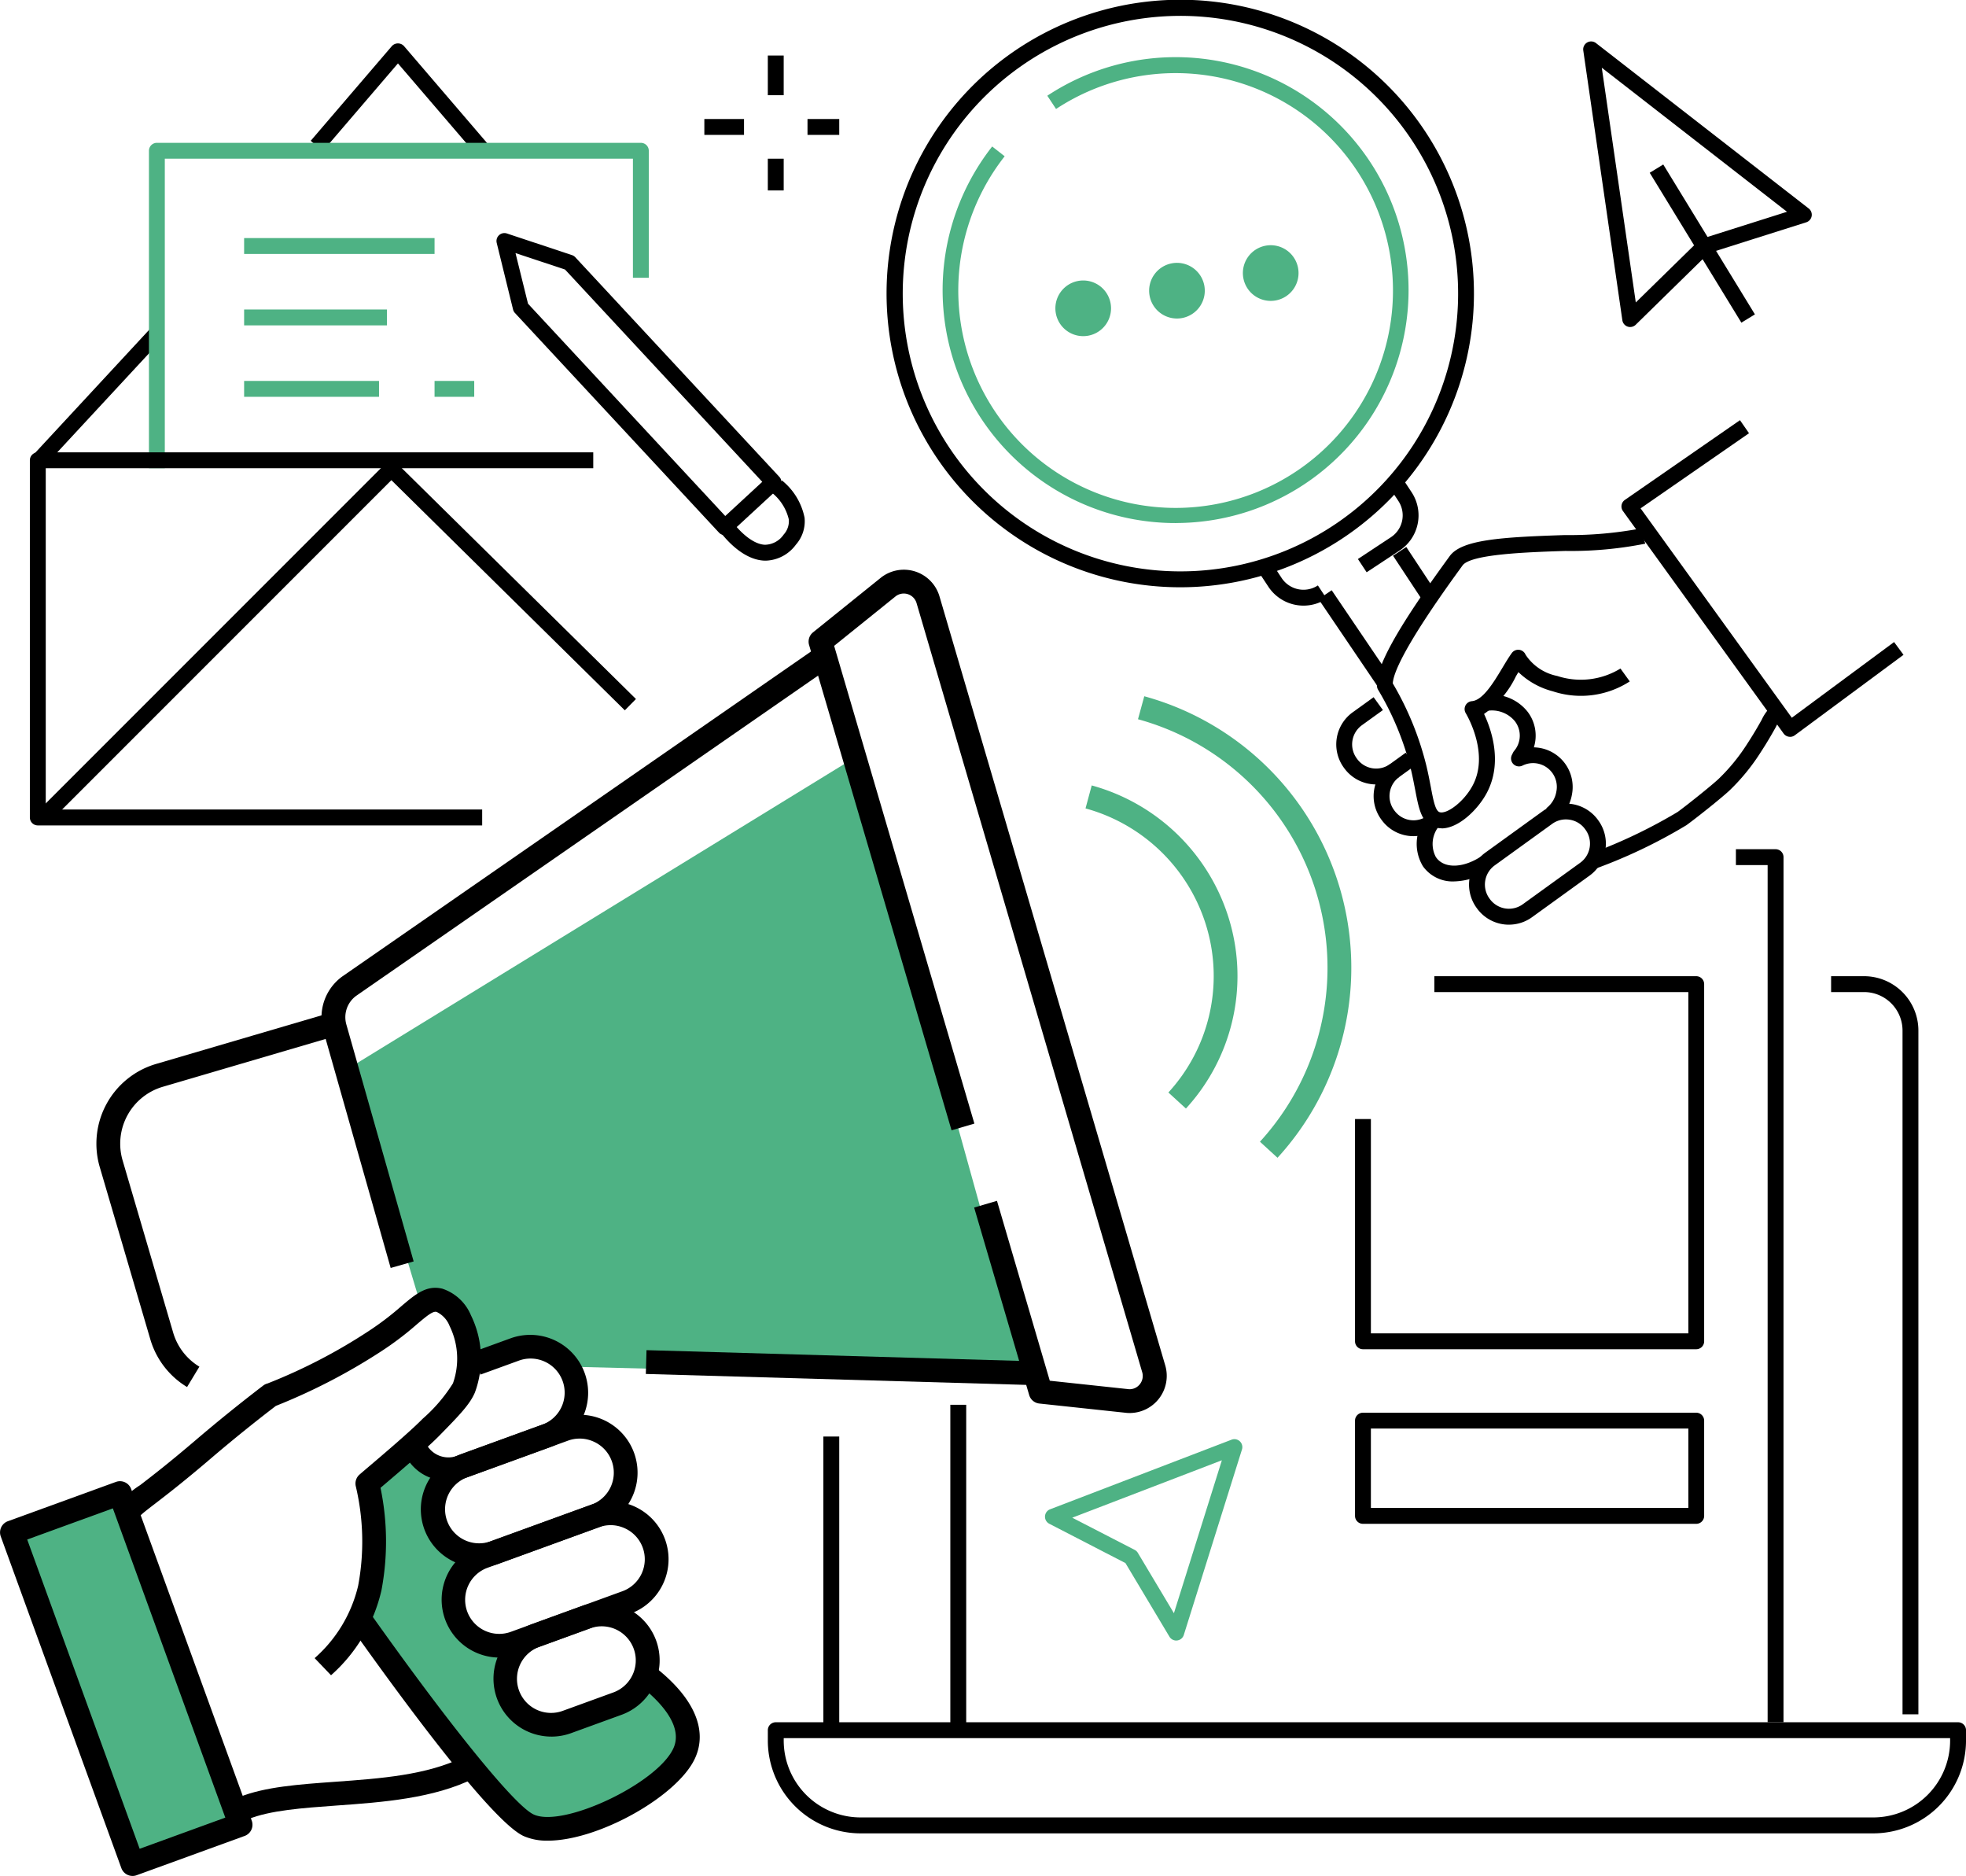
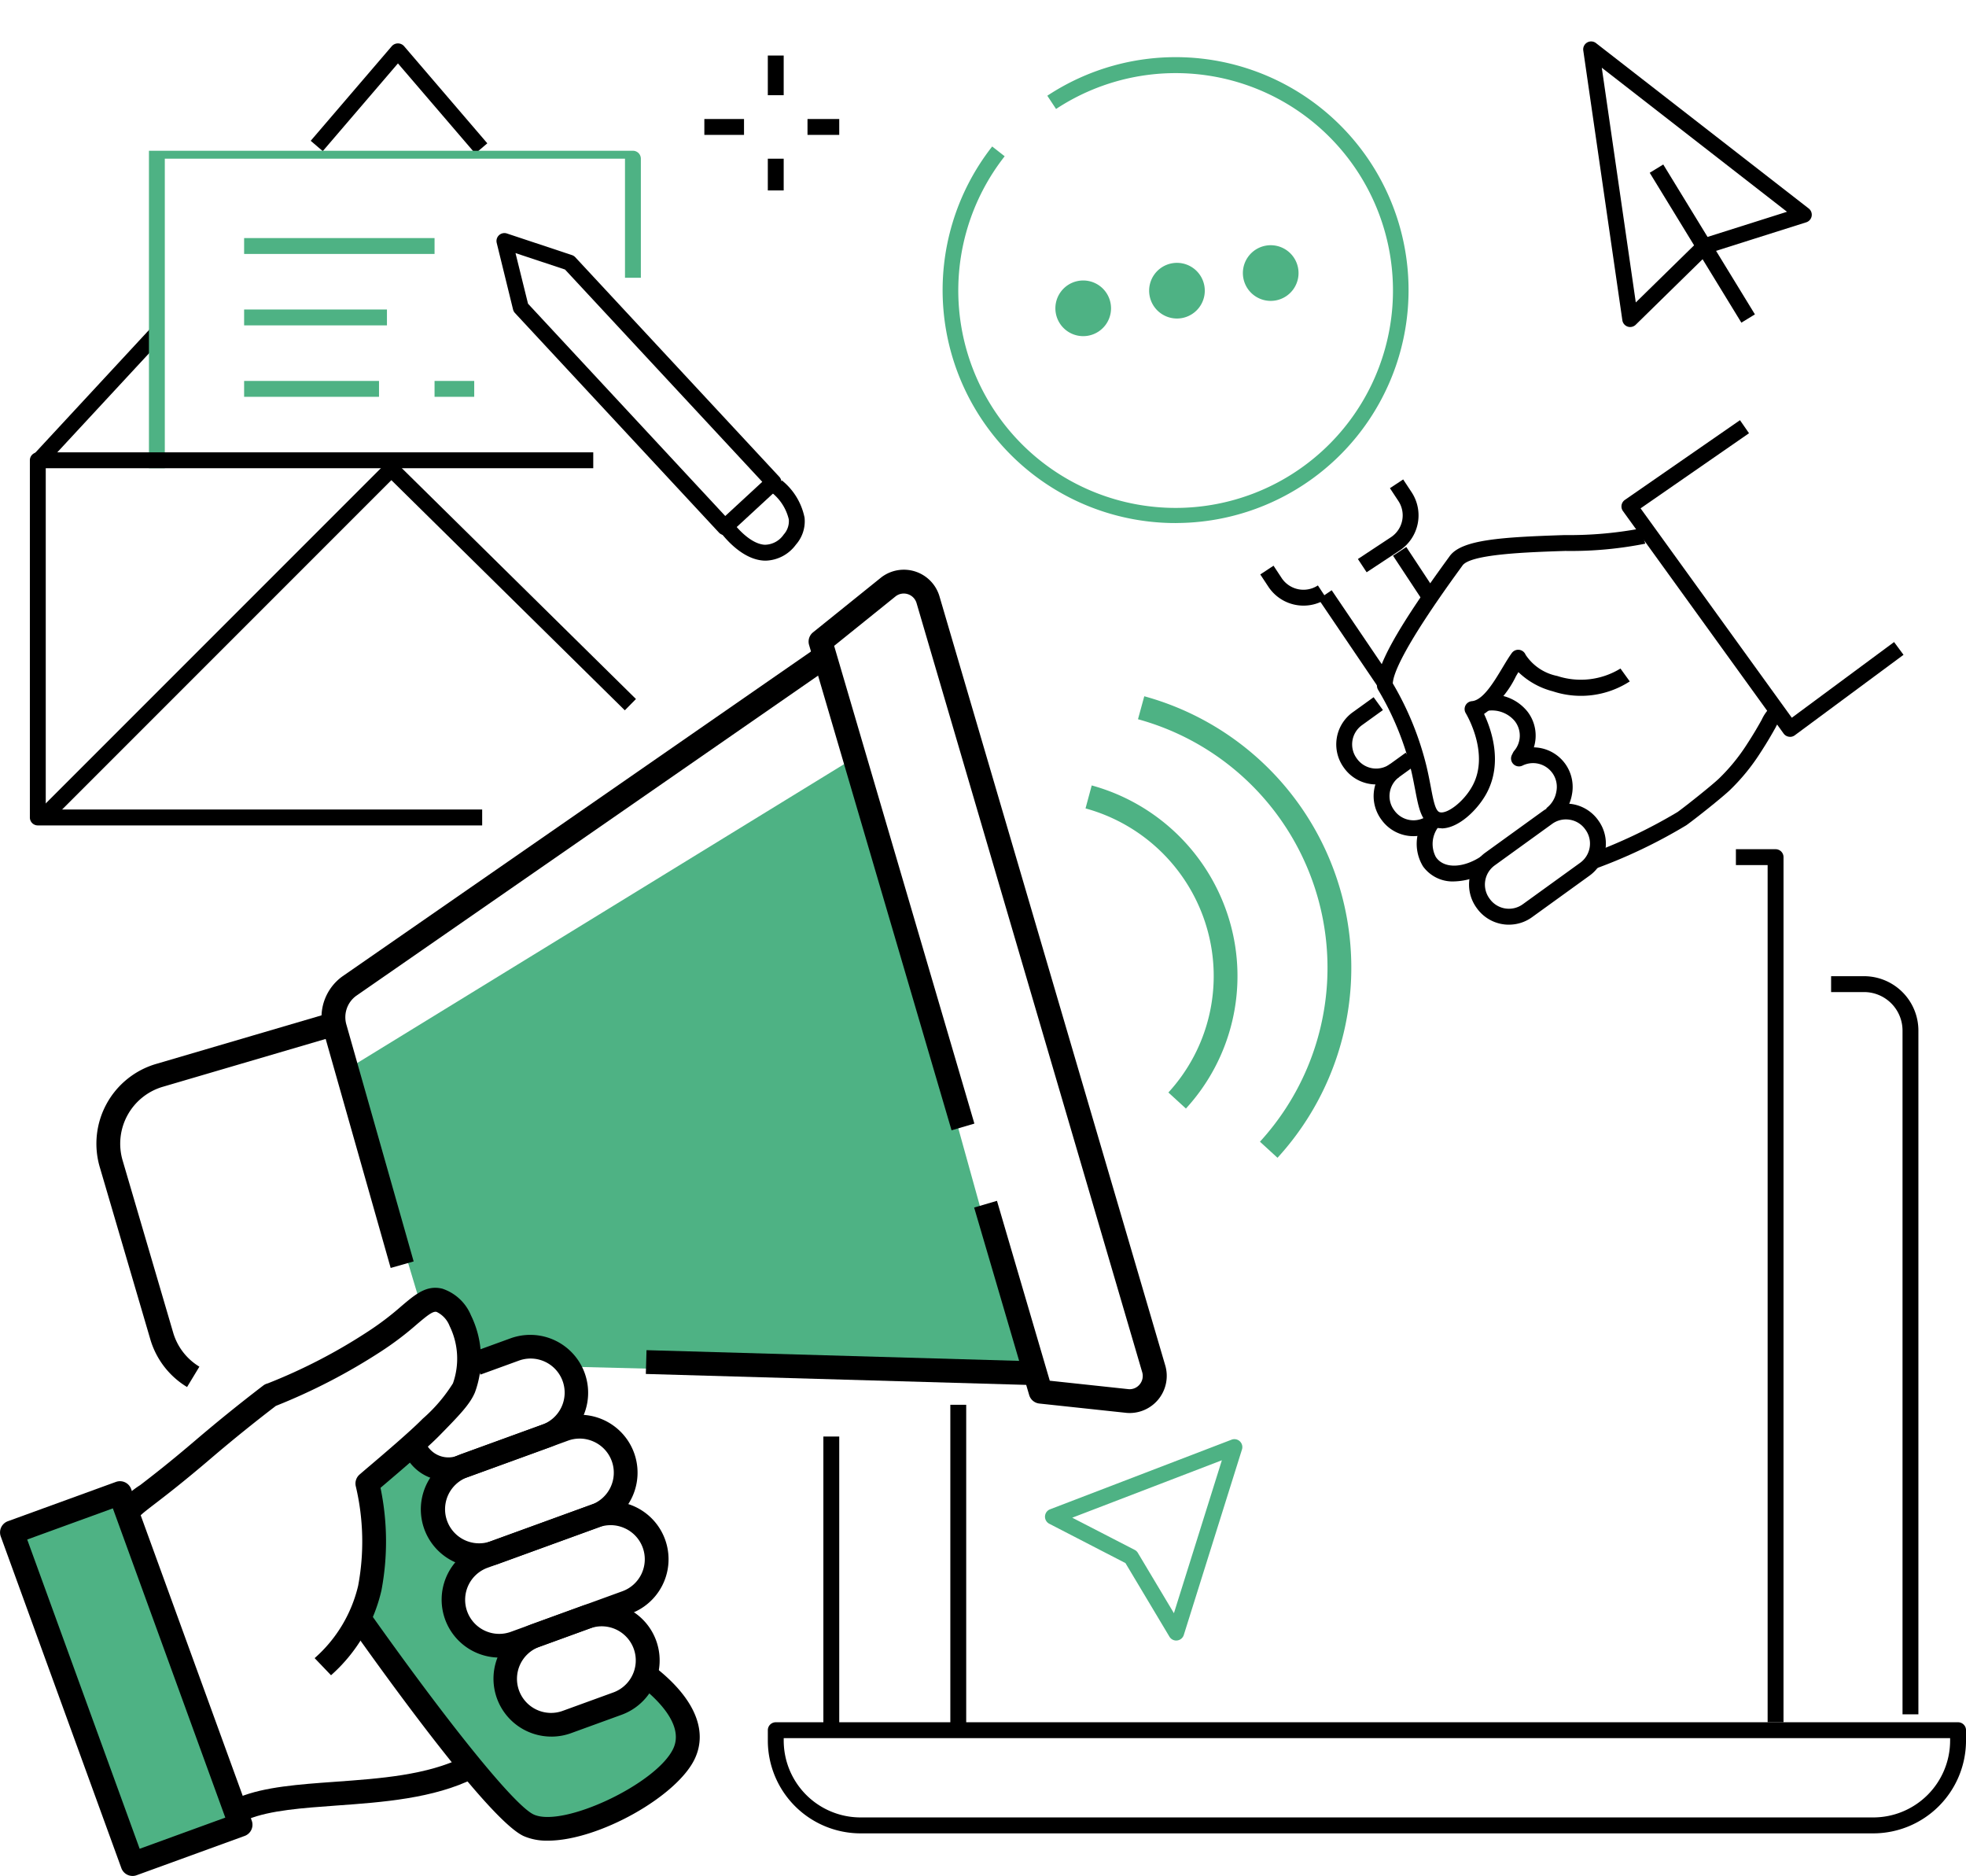
<svg xmlns="http://www.w3.org/2000/svg" width="158.83" height="151.52" viewBox="0 0 158.83 151.52">
  <g transform="translate(-6658.398 -3737.27)">
    <path d="M761.463,337.843s10.309,14.857,14.858,15.786c4.661.952,12.083-5.878,12.071-6.5a9.953,9.953,0,0,0-3.714-5.572c-2.867,2.146-5.675,3.632-8.357,3.714-2.512-1.355-3.772-3.183-2.907-5.814-4.175-1.517-5.57-3.844-3.578-7.155-2.589-2.274-3.392-4.741-1.873-7.46l-2.786-1.857-2.786,2.786a22.444,22.444,0,0,1-.929,12.072" transform="translate(5926.099 3531.167)" fill="#4eb284" />
    <path d="M799.755,169.027,758.9,194.1l5.572,18.572c.929-.929,4.643,2.786,4.643,4.643,3.714-1.857,6.5-.929,7.429.929l37.143.929Z" transform="translate(5927.737 3629.41)" fill="#4eb284" />
    <rect width="1.923" height="31.441" transform="translate(6710.574 3848.244) rotate(-88.355)" />
    <path d="M758.227,194.516,752.8,175.4a4.07,4.07,0,0,1,1.512-4.424l38.441-26.646,1.1,1.581-38.424,26.633a2.14,2.14,0,0,0-.778,2.323l5.432,19.121Z" transform="translate(5931.733 3645.167)" />
    <path d="M709.715,256.27a6.7,6.7,0,0,1-2.969-3.854l-4.084-13.909a6.714,6.714,0,0,1,4.551-8.333l14.082-4.135.542,1.845-14.082,4.135a4.792,4.792,0,0,0-3.247,5.947l4.084,13.909a4.777,4.777,0,0,0,2.118,2.75Z" transform="translate(5963.796 3593.03)" />
    <path d="M734.991,397.156l-.722-1.782c2.059-.835,4.821-1.033,7.744-1.243,3.663-.263,7.452-.535,10.407-2.014l.86,1.72c-3.3,1.649-7.459,1.948-11.13,2.211-2.768.2-5.382.387-7.16,1.107" transform="translate(5943.452 3487.053)" />
    <path d="M774.63,309.707a3.714,3.714,0,0,1-3.547-2.269l1.807-.657a2.027,2.027,0,0,0,2.712.821l6.613-2.405a2.753,2.753,0,1,0-1.882-5.174l-3.082,1.121-.657-1.807,3.082-1.121a4.676,4.676,0,0,1,3.2,8.789l-6.613,2.405a4.757,4.757,0,0,1-1.63.3" transform="translate(5919.96 3547.153)" />
    <path d="M779.5,328.084a4.676,4.676,0,0,1-1.6-9.071l8.153-2.965a4.676,4.676,0,0,1,3.2,8.788l-8.153,2.966a4.659,4.659,0,0,1-1.593.282m8.141-10.394a2.73,2.73,0,0,0-.934.165l-8.153,2.965a2.753,2.753,0,0,0,1.882,5.174l8.153-2.965a2.748,2.748,0,0,0,.221-5.078,2.76,2.76,0,0,0-1.169-.262" transform="translate(5917.576 3535.774)" />
    <path d="M784.144,347.711a4.676,4.676,0,0,1-1.6-9.071l8.976-3.265a4.676,4.676,0,0,1,3.2,8.788l-8.976,3.265a4.66,4.66,0,0,1-1.594.282m8.964-10.693a2.73,2.73,0,0,0-.934.165l-8.976,3.265a2.753,2.753,0,1,0,1.882,5.174l8.976-3.265a2.748,2.748,0,0,0,.221-5.078,2.76,2.76,0,0,0-1.169-.262" transform="translate(5914.613 3523.44)" />
    <path d="M724.283,318.745l-1.33-1.389a11.207,11.207,0,0,0,3.515-5.846,19.368,19.368,0,0,0-.189-8.029.962.962,0,0,1,.3-.95c.16-.139.428-.368.764-.654,1.179-1,3.375-2.87,4.336-3.853a12.8,12.8,0,0,0,2.448-2.863,5.983,5.983,0,0,0-.269-4.627,2.1,2.1,0,0,0-1.052-1.142c-.307-.078-.764.3-1.613,1.018a25.054,25.054,0,0,1-2.832,2.147,48.276,48.276,0,0,1-8.541,4.427c-1.78,1.362-3.534,2.78-5.217,4.217-2.273,1.942-3.66,3.005-4.577,3.709-.939.721-1.218.942-1.383,1.227l-1.665-.964a6.4,6.4,0,0,1,1.877-1.789c.9-.692,2.264-1.737,4.5-3.646,1.757-1.5,3.589-2.979,5.448-4.4a.96.96,0,0,1,.355-.169,44.607,44.607,0,0,0,8.165-4.233,23.415,23.415,0,0,0,2.628-2c1.143-.97,2.045-1.737,3.323-1.418a3.794,3.794,0,0,1,2.307,2.148,7.923,7.923,0,0,1,.32,6.234c-.408.967-1.273,1.852-2.846,3.46-1.023,1.046-3.177,2.878-4.465,3.974l-.315.268a21.266,21.266,0,0,1,.075,8.284,13.052,13.052,0,0,1-4.069,6.85" transform="translate(5960.864 3553.84)" />
    <path d="M795.711,368.494a4.676,4.676,0,0,1-1.6-9.07l4.07-1.48a4.676,4.676,0,0,1,3.2,8.789l-4.07,1.48a4.648,4.648,0,0,1-1.593.282m4.059-8.909a2.73,2.73,0,0,0-.934.165l-4.07,1.48a2.753,2.753,0,1,0,1.882,5.174l4.07-1.48a2.754,2.754,0,0,0-.948-5.339" transform="translate(5907.232 3509.04)" />
    <rect width="9.286" height="28.502" transform="matrix(0.94, -0.342, 0.342, 0.94, 6659.075, 3861.619)" fill="#4eb284" />
    <path d="M691.577,362.477a.961.961,0,0,1-.9-.633l-9.742-26.786a.961.961,0,0,1,.575-1.232l8.727-3.174a.961.961,0,0,1,1.232.575l9.743,26.786a.962.962,0,0,1-.575,1.233l-8.727,3.174a.96.96,0,0,1-.329.058m-8.51-27.173,9.085,24.978,6.919-2.517-9.085-24.978Z" transform="translate(5977.525 3526.312)" />
    <path d="M774.517,377.618a4.638,4.638,0,0,1-1.957-.373c-2.626-1.225-10.078-11.394-14.286-17.346l1.57-1.11c6.667,9.429,11.977,15.99,13.529,16.714,2.364,1.1,9.957-2.482,11.285-5.327.879-1.883-1.258-3.951-2.611-5.015l1.19-1.511c3.107,2.447,4.23,5.053,3.164,7.34-1.421,3.046-7.781,6.63-11.884,6.63" transform="translate(5928.135 3508.32)" />
    <path d="M887.3,195.277q-.1,0-.2-.007l-7.082-.758a.962.962,0,0,1-.82-.685l-4.447-15.146,1.845-.542,4.266,14.53,6.4.686a1.053,1.053,0,0,0,.873-.4,1.065,1.065,0,0,0,.193-.977L870.1,129.862a1.077,1.077,0,0,0-1.674-.562l-4.985,4.015,11.33,38.586-1.845.542-11.51-39.2a.962.962,0,0,1,.32-1.02l5.517-4.443a3,3,0,0,1,4.7,1.542l18.237,62.111a3,3,0,0,1-2.879,3.845" transform="translate(5862.346 3656.121)" />
    <path d="M931.323,201.413l-1.421-1.3a13.913,13.913,0,0,0,3.125-13.234,14.085,14.085,0,0,0-9.819-9.711l.5-1.856a16.018,16.018,0,0,1,11.166,11.044,15.824,15.824,0,0,1-3.555,15.053" transform="translate(5822.888 3625.397)" fill="#4eb284" />
    <path d="M946.192,192.686l-1.419-1.3a20.814,20.814,0,0,0-9.854-34.123l.508-1.855a22.737,22.737,0,0,1,10.765,37.276" transform="translate(5815.415 3638.099)" fill="#4eb284" />
    <rect width="1.282" height="3.205" transform="translate(6720.429 3741.755)" />
    <rect width="1.282" height="2.564" transform="translate(6720.429 3750.088)" />
    <rect width="3.205" height="1.282" transform="translate(6715.301 3746.883)" />
    <rect width="2.564" height="1.282" transform="translate(6723.635 3746.883)" />
    <path d="M941.6,393.371H859.771a7.5,7.5,0,0,1-7.486-7.486v-.847a.641.641,0,0,1,.641-.641h95.517a.641.641,0,0,1,.641.641v.847a7.5,7.5,0,0,1-7.486,7.486m-88.03-7.693v.206a6.211,6.211,0,0,0,6.2,6.2H941.6a6.212,6.212,0,0,0,6.2-6.2v-.206Z" transform="translate(5868.145 3491.979)" />
    <rect width="1.282" height="23.719" transform="translate(6724.917 3853.298)" />
    <path d="M1096.708,277.5h-1.282V222.271a3.11,3.11,0,0,0-3.107-3.107h-2.663v-1.282h2.663a4.394,4.394,0,0,1,4.389,4.389Z" transform="translate(5716.674 3598.235)" />
    <path d="M924.765,337.479a.642.642,0,0,1-.55-.312l-3.553-5.944-6.154-3.177a.641.641,0,0,1,.065-1.168l14.661-5.622a.641.641,0,0,1,.841.791l-4.7,14.982a.641.641,0,0,1-.537.444.576.576,0,0,1-.075,0m-8.4-9.916,5.045,2.6a.637.637,0,0,1,.256.241l2.913,4.873,3.874-12.353Z" transform="translate(5828.66 3532.297)" fill="#4eb284" />
-     <path d="M1010.936,248.012H984.012a.641.641,0,0,1-.641-.641v-17.95h1.282v17.308H1010.3V219.164H989.781v-1.282h21.155a.641.641,0,0,1,.641.641v28.848a.641.641,0,0,1-.641.641" transform="translate(5784.497 3598.235)" />
    <path d="M1072.245,260.055h-1.282V190.821H1068.4v-1.282h3.206a.641.641,0,0,1,.641.641Z" transform="translate(5730.239 3616.321)" />
    <rect width="1.282" height="26.283" transform="translate(6735.174 3850.734)" />
-     <path d="M1010.936,324.285H984.012a.641.641,0,0,1-.641-.641v-7.693a.641.641,0,0,1,.641-.641h26.924a.641.641,0,0,1,.641.641v7.693a.641.641,0,0,1-.641.641M984.653,323H1010.3v-6.41H984.653Z" transform="translate(5784.497 3536.064)" />
    <path d="M965.716,129.49a3.4,3.4,0,0,1-2.84-1.525l-.655-.993,1.07-.706.655.993a2.116,2.116,0,0,0,2.929.6l.706,1.07a3.376,3.376,0,0,1-1.865.561" transform="translate(5797.993 3656.696)" />
    <path d="M984.723,114.51l-.706-1.07,2.668-1.761a2.113,2.113,0,0,0,.6-2.929l-.681-1.032,1.07-.706.681,1.032a3.4,3.4,0,0,1-.964,4.706Z" transform="translate(5784.084 3668.982)" />
    <rect width="1.282" height="8.823" transform="matrix(0.828, -0.561, 0.561, 0.828, 6764.921, 3785.663)" />
    <rect width="1.282" height="4.284" transform="matrix(0.835, -0.551, 0.551, 0.835, 6770.939, 3782.156)" />
    <path d="M910.15,50.416A18.813,18.813,0,0,1,895.306,20l1.009.791a17.559,17.559,0,1,0,4.151-3.82l-.706-1.07a18.814,18.814,0,1,1,10.39,34.512" transform="translate(5843.249 3729.101)" fill="#4eb284" />
    <path d="M1036.249,170.827l-.384-1.224a41.86,41.86,0,0,0,7.069-3.372c.7-.508,2.8-2.179,3.35-2.711a15.319,15.319,0,0,0,2.2-2.684c.619-.946.974-1.579,1.234-2.041a3.5,3.5,0,0,1,.755-1.069l.806,1a3.546,3.546,0,0,0-.443.7c-.253.451-.636,1.133-1.279,2.116a16.561,16.561,0,0,1-2.379,2.9c-.592.574-2.746,2.29-3.539,2.86a42.143,42.143,0,0,1-7.389,3.526" transform="translate(5751 3636.62)" />
    <path d="M982.41,162.658a3.183,3.183,0,0,1-2.587-1.319l-.038-.052a3.193,3.193,0,0,1,.717-4.448l1.7-1.226.751,1.039-1.7,1.226a1.911,1.911,0,0,0-.428,2.658l.038.053a1.906,1.906,0,0,0,2.658.428l1.275-.921.751,1.039-1.275.921a3.167,3.167,0,0,1-1.861.6" transform="translate(5787.168 3637.97)" />
    <path d="M990.751,176.368a3.183,3.183,0,0,1-2.587-1.319l-.038-.052a3.193,3.193,0,0,1,.717-4.448l.751,1.039a1.911,1.911,0,0,0-.428,2.658l.038.052a1.906,1.906,0,0,0,2.658.429l.751,1.039a3.17,3.17,0,0,1-1.861.6" transform="translate(5781.846 3628.439)" />
    <path d="M1017.918,165.217l-.751-1.039a2.111,2.111,0,0,0,.808-1.328,1.929,1.929,0,0,0-.292-1.476l-.038-.052a1.922,1.922,0,0,0-2.4-.587.641.641,0,0,1-.862-.856l.1-.2a.639.639,0,0,1,.086-.131,1.9,1.9,0,0,0,.093-2.347l-.038-.052a2.409,2.409,0,0,0-2.23-.836l-.284-1.25a3.674,3.674,0,0,1,3.553,1.335l.038.052a3.181,3.181,0,0,1,.46,2.813,3.208,3.208,0,0,1,2.521,1.313l.038.053a3.212,3.212,0,0,1,.514,2.46,3.4,3.4,0,0,1-1.318,2.135" transform="translate(5766.156 3638.37)" />
    <path d="M1000.146,187.625a2.952,2.952,0,0,1-2.478-1.173l-.038-.053a3.5,3.5,0,0,1,.218-3.939l1.022.774a2.259,2.259,0,0,0-.2,2.414l.038.053c.65.9,2.175.858,3.626-.1l.706,1.07a5.343,5.343,0,0,1-2.893.953" transform="translate(5775.725 3620.838)" />
    <path d="M1012.052,189.142a3.183,3.183,0,0,1-2.587-1.319l-.038-.053a3.193,3.193,0,0,1,.717-4.448l4.649-3.359a3.193,3.193,0,0,1,4.448.717l.038.053a3.189,3.189,0,0,1-.717,4.448l-4.65,3.359a3.169,3.169,0,0,1-1.861.6m4.6-8.5a1.881,1.881,0,0,0-1.107.358l-4.649,3.359a1.911,1.911,0,0,0-.428,2.658l.038.052a1.906,1.906,0,0,0,2.658.429l4.649-3.359a1.911,1.911,0,0,0,.428-2.658l-.038-.052a1.891,1.891,0,0,0-1.241-.762,1.952,1.952,0,0,0-.31-.025" transform="translate(5768.253 3622.814)" />
    <path d="M993.472,142.164a1.733,1.733,0,0,1-.6-.1c-1.017-.371-1.226-1.465-1.515-2.979-.1-.5-.2-1.062-.352-1.684a23.463,23.463,0,0,0-2.651-6.427.64.64,0,0,1-.087-.268c-.137-1.5,1.593-4.631,5.611-10.16l.258-.356c.962-1.338,4.153-1.537,9.3-1.706a31.246,31.246,0,0,0,6.123-.529l.384,1.224a30.746,30.746,0,0,1-6.465.587c-3.039.1-7.633.251-8.3,1.173l-.262.362c-4.528,6.232-5.342,8.407-5.373,9.164a24.69,24.69,0,0,1,2.71,6.636c.156.648.267,1.23.365,1.745.2,1.058.362,1.893.694,2.015.564.206,1.969-.806,2.689-2.161,1.326-2.495-.368-5.5-.566-5.835a.641.641,0,0,1,.5-.965c.893-.077,1.763-1.527,2.463-2.692.263-.438.511-.852.758-1.194a.641.641,0,0,1,1.115.136,4,4,0,0,0,2.557,1.714,6.122,6.122,0,0,0,5.109-.6l.751,1.04a7.247,7.247,0,0,1-6.216.8,6.256,6.256,0,0,1-2.78-1.55l-.194.323a7.84,7.84,0,0,1-2.582,3.055c.612,1.3,1.512,3.951.221,6.378-.7,1.324-2.263,2.867-3.662,2.867" transform="translate(5781.376 3662.003)" />
    <path d="M1056.47,119.357a.641.641,0,0,1-.52-.266l-12.979-17.968a.641.641,0,0,1,.155-.9l9.3-6.44.73,1.054-8.76,6.068,12.217,16.912,8.263-6.114.762,1.031-8.784,6.5a.639.639,0,0,1-.381.126" transform="translate(5746.542 3677.425)" />
    <path d="M918.313,62.642a2.248,2.248,0,1,0,2.624,1.794,2.248,2.248,0,0,0-2.624-1.794" transform="translate(5827.181 3697.321)" fill="#4eb284" />
    <path d="M939.242,58.708a2.248,2.248,0,1,0,2.624,1.794,2.248,2.248,0,0,0-2.624-1.794" transform="translate(5813.826 3699.831)" fill="#4eb284" />
    <path d="M960.172,54.773a2.248,2.248,0,1,0,2.624,1.794,2.248,2.248,0,0,0-2.624-1.794" transform="translate(5800.47 3702.342)" fill="#4eb284" />
-     <path d="M902.569,47.437a23.727,23.727,0,1,1,4.391-.411,23.754,23.754,0,0,1-4.391.411m.019-46.152a22.434,22.434,0,1,0,22.037,18.291A22.451,22.451,0,0,0,902.588,1.284" transform="translate(5851.186 3737.267)" />
    <path d="M690.565,131.975l-.907-.907,27.986-27.986a.641.641,0,0,1,.9,0l19.313,19.037-.9.913-18.86-18.59Z" transform="translate(5971.919 3671.61)" />
    <path d="M763.533,18.584,757.285,11.3l-6.073,7.085-.974-.834,6.56-7.653a.662.662,0,0,1,.973,0l6.734,7.856Z" transform="translate(5933.262 3731.091)" />
    <rect width="14.361" height="1.282" transform="translate(6660.906 3774.205) rotate(-47.174)" />
-     <path d="M715.4,58.166h-1.282V32.524a.641.641,0,0,1,.641-.641h39.1a.641.641,0,0,1,.641.641V42.781h-1.282V33.165H715.4Z" transform="translate(5956.313 3716.923)" fill="#4eb284" />
+     <path d="M715.4,58.166h-1.282V32.524h39.1a.641.641,0,0,1,.641.641V42.781h-1.282V33.165H715.4Z" transform="translate(5956.313 3716.923)" fill="#4eb284" />
    <rect width="11.539" height="1.282" transform="translate(6678.12 3762.268)" fill="#4eb284" />
    <rect width="15.385" height="1.282" transform="translate(6678.12 3756.499)" fill="#4eb284" />
    <rect width="3.205" height="1.282" transform="translate(6693.505 3768.038)" fill="#4eb284" />
    <rect width="10.898" height="1.282" transform="translate(6678.12 3768.038)" fill="#4eb284" />
    <path d="M810.156,76.423a.639.639,0,0,1-.47-.2L793.2,58.481a.64.64,0,0,1-.153-.284l-1.32-5.377a.641.641,0,0,1,.825-.761l5.255,1.746a.643.643,0,0,1,.267.172l16.485,17.738a.642.642,0,0,1-.035.908l-3.933,3.63a.639.639,0,0,1-.435.17m-15.9-18.693L810.19,74.878l2.991-2.761L797.245,54.97l-4-1.328Z" transform="translate(5906.8 3704.07)" />
    <path d="M845.116,113.7l-.139,0c-2.018-.1-3.6-2.4-3.666-2.494l1.06-.721c.355.519,1.527,1.88,2.671,1.934a1.87,1.87,0,0,0,1.525-.829,1.6,1.6,0,0,0,.41-1.22,3.927,3.927,0,0,0-1.357-2.148l.8-1a5.166,5.166,0,0,1,1.831,3.014,2.852,2.852,0,0,1-.7,2.174,3.14,3.14,0,0,1-2.437,1.293" transform="translate(5875.147 3668.851)" />
    <path d="M724.083,131.1h-35.9a.641.641,0,0,1-.641-.641V101.609a.641.641,0,0,1,.641-.641h44.874v1.282H688.825v27.565h35.258Z" transform="translate(5973.269 3672.839)" />
    <path d="M1038.112,32.324a.641.641,0,0,1-.635-.549l-3.156-21.783a.641.641,0,0,1,1.028-.6l17.183,13.356a.641.641,0,0,1-.2,1.118l-7.874,2.492-5.9,5.781a.641.641,0,0,1-.449.183m-2.293-20.942,2.747,18.958,5.105-5a.639.639,0,0,1,.255-.153l6.856-2.17Z" transform="translate(5751.988 3731.36)" />
    <rect width="1.282" height="14.191" transform="translate(6791.676 3751.225) rotate(-31.453)" />
  </g>
</svg>